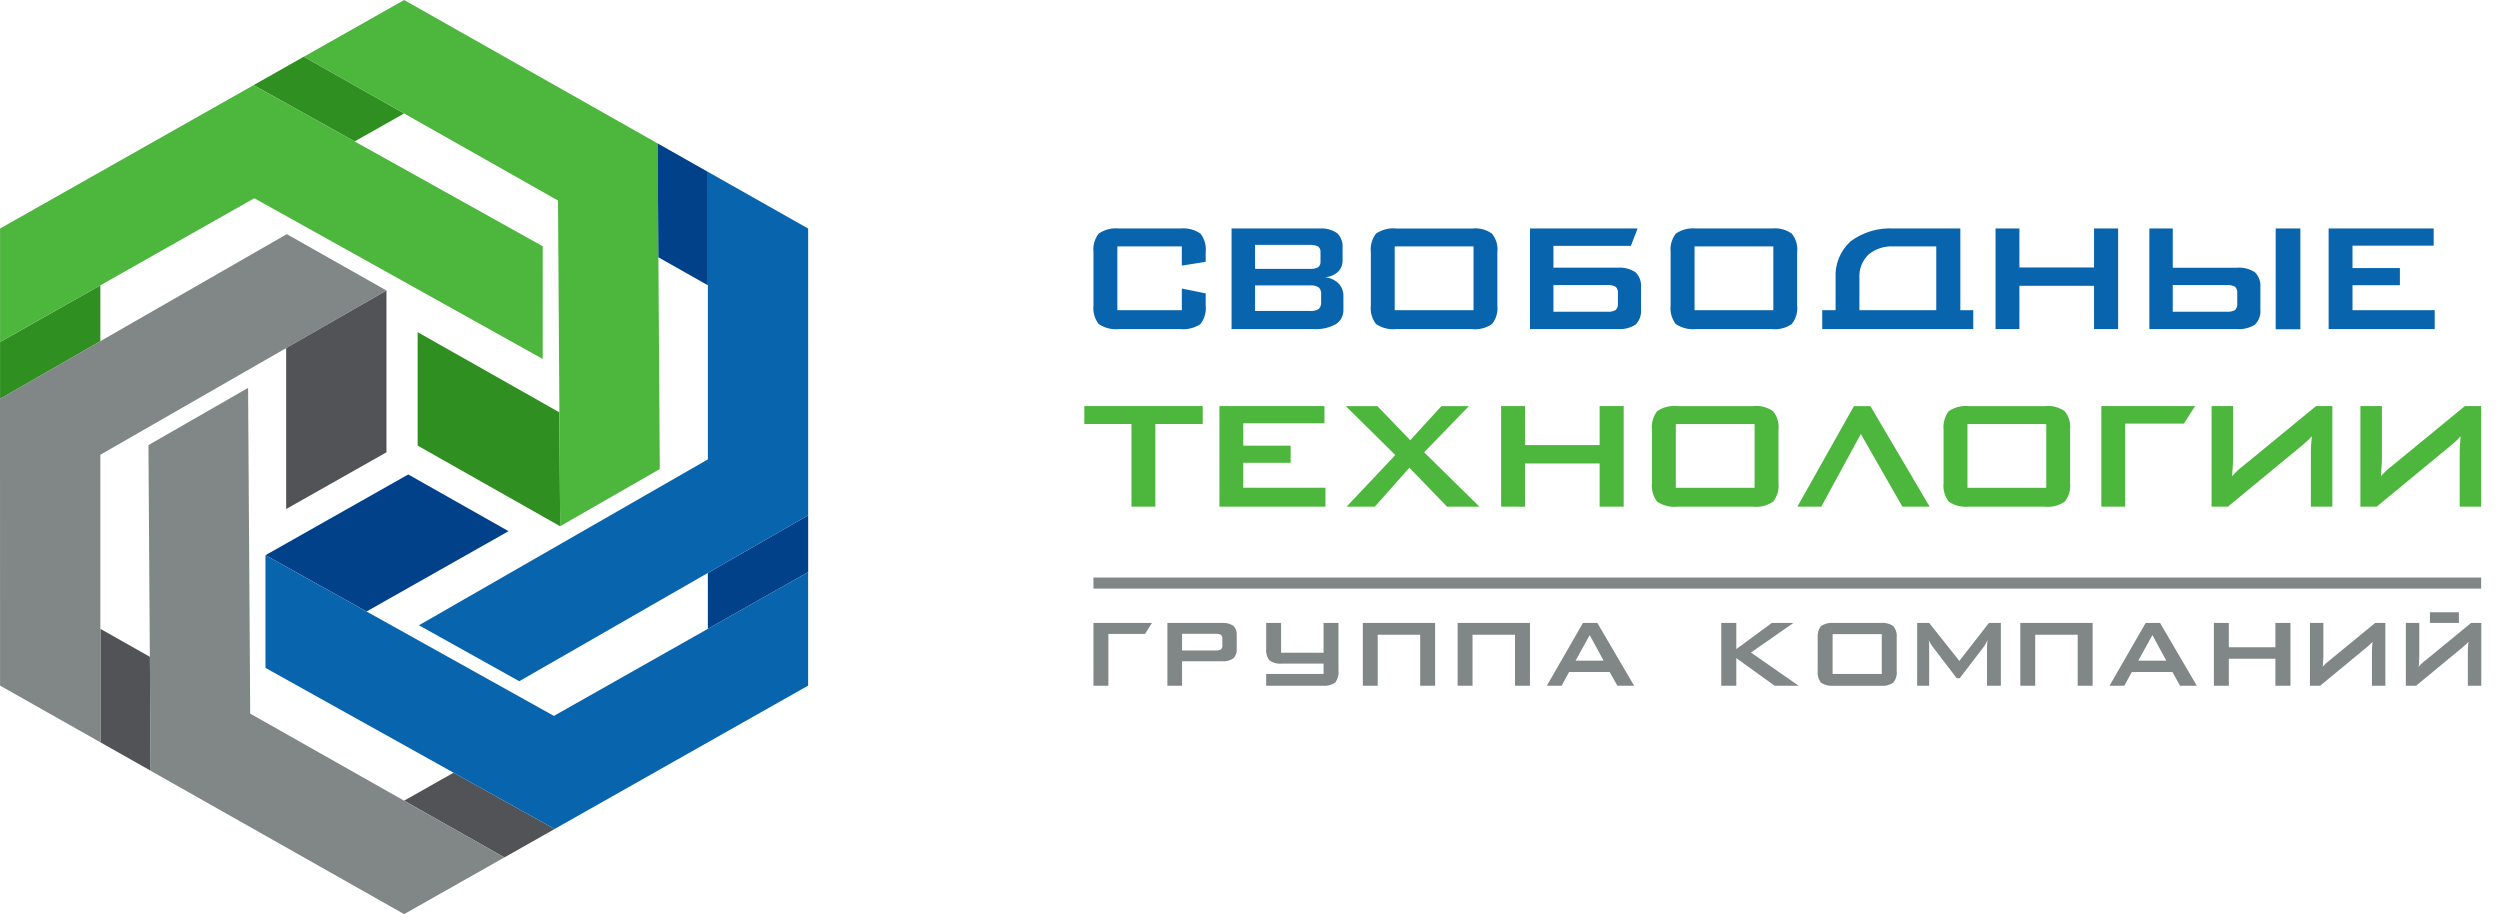
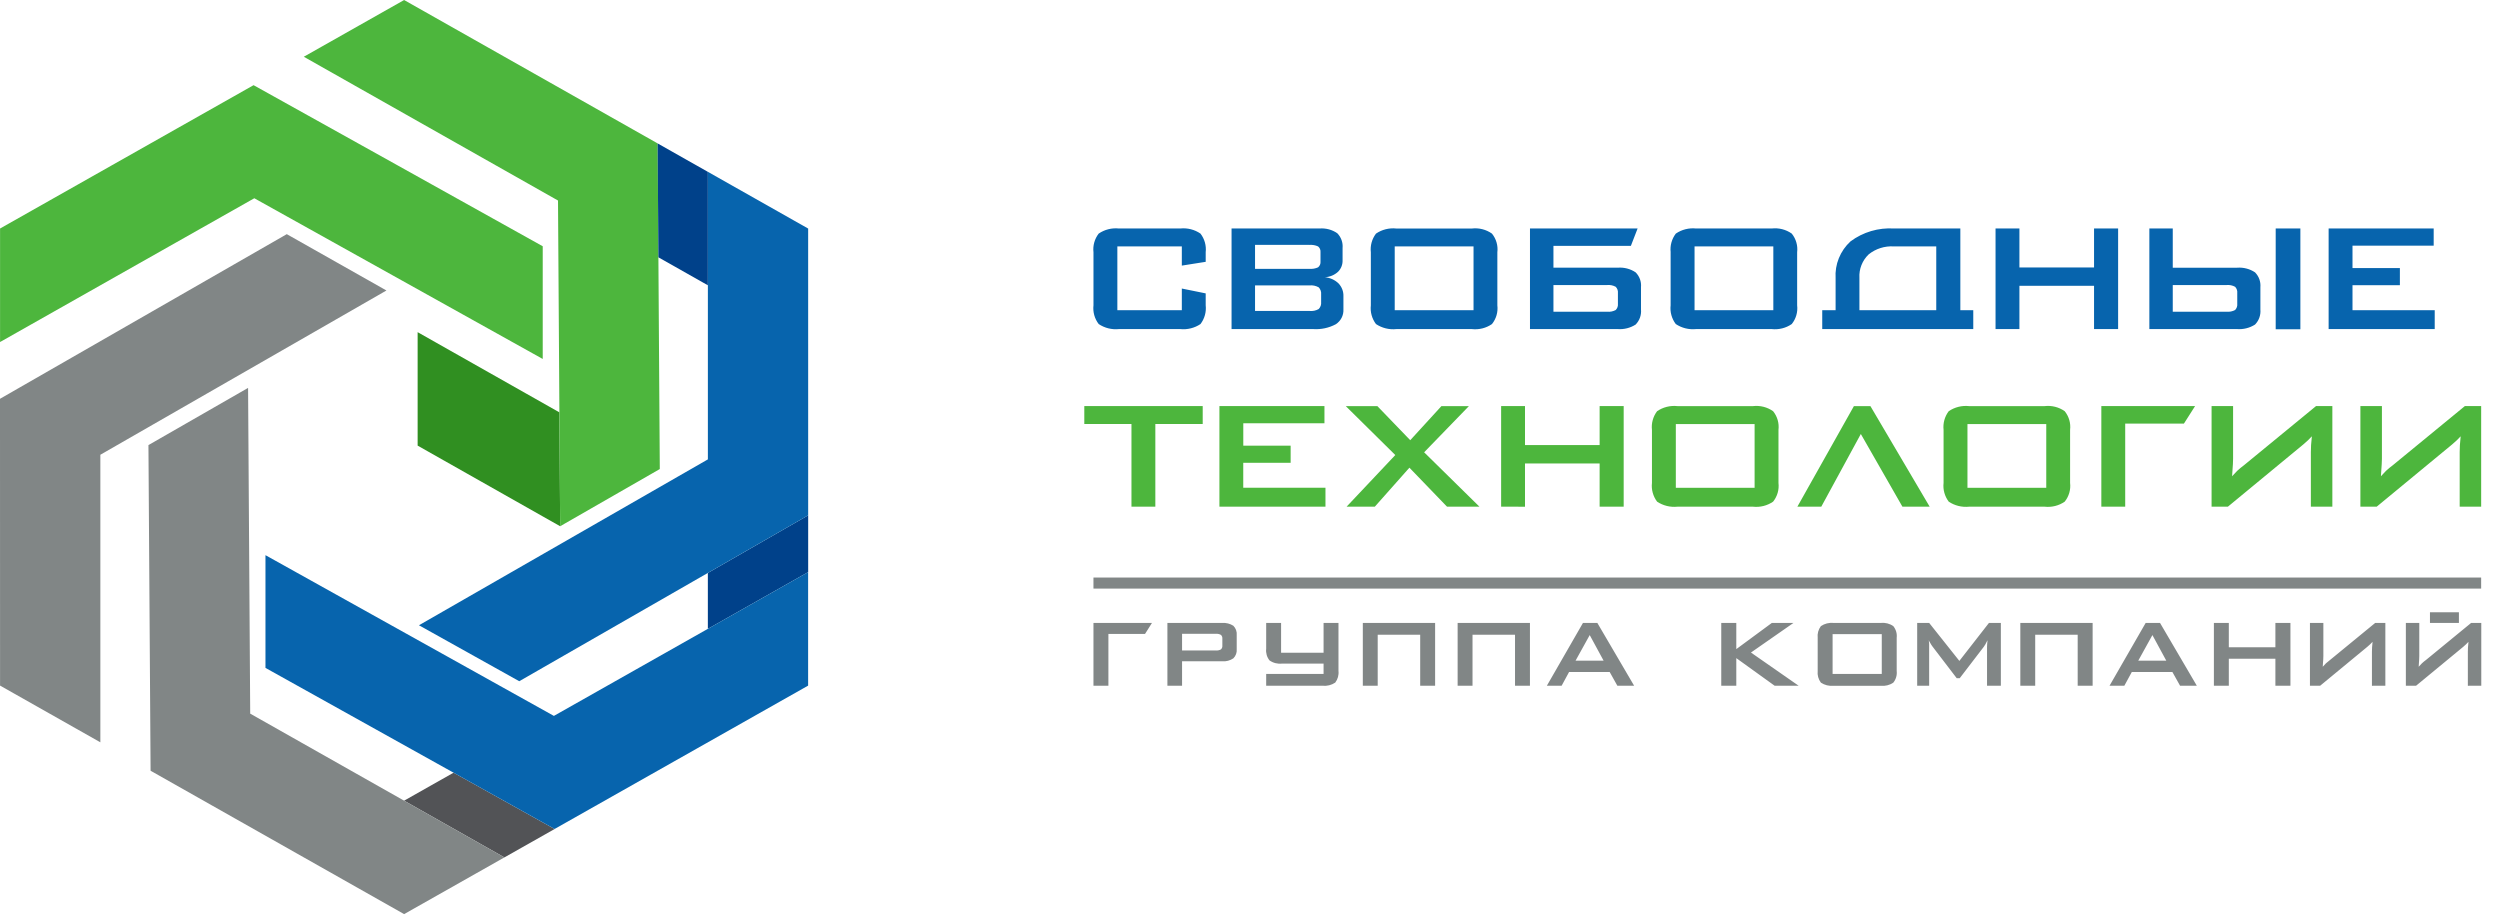
<svg xmlns="http://www.w3.org/2000/svg" width="133" height="49" viewBox="0 0 133 49" fill="none">
  <path fill-rule="evenodd" clip-rule="evenodd" d="M62.873 13.11H59.443V16.501H62.873V15.35L64.143 15.608V16.24C64.183 16.596 64.084 16.953 63.866 17.239C63.55 17.452 63.167 17.547 62.786 17.507H59.529C59.148 17.547 58.766 17.451 58.45 17.239C58.231 16.953 58.133 16.597 58.173 16.242V13.421C58.132 13.068 58.231 12.712 58.45 12.428C58.764 12.212 59.148 12.115 59.529 12.156H62.786C63.168 12.115 63.552 12.212 63.866 12.428C64.084 12.712 64.183 13.068 64.143 13.421V13.929L62.873 14.13V13.11ZM69.666 13.027H66.768V14.303H69.666C69.823 14.315 69.979 14.287 70.121 14.223C70.166 14.187 70.202 14.14 70.224 14.087C70.247 14.035 70.256 13.977 70.251 13.921V13.411C70.256 13.354 70.247 13.297 70.224 13.244C70.202 13.192 70.166 13.145 70.121 13.109C69.979 13.044 69.823 13.017 69.666 13.029V13.027ZM69.666 15.184H66.768V16.543H69.666C69.837 16.561 70.01 16.525 70.157 16.439C70.204 16.389 70.24 16.331 70.262 16.267C70.284 16.203 70.291 16.135 70.284 16.067V15.663C70.291 15.595 70.284 15.527 70.262 15.462C70.24 15.397 70.204 15.338 70.157 15.288C70.009 15.203 69.837 15.166 69.666 15.184ZM65.519 17.507V12.156H70.198C70.532 12.129 70.867 12.218 71.142 12.407C71.244 12.511 71.322 12.635 71.371 12.771C71.42 12.907 71.438 13.051 71.425 13.195V13.846C71.429 13.96 71.41 14.072 71.368 14.178C71.327 14.283 71.263 14.379 71.182 14.46C70.991 14.634 70.744 14.736 70.483 14.749C70.759 14.772 71.018 14.89 71.214 15.082C71.301 15.175 71.369 15.285 71.413 15.404C71.457 15.523 71.476 15.649 71.47 15.775V16.46C71.478 16.614 71.445 16.768 71.374 16.907C71.303 17.045 71.197 17.163 71.066 17.249C70.697 17.447 70.278 17.536 69.859 17.507L65.519 17.507ZM72.929 13.422C72.889 13.069 72.986 12.714 73.202 12.429C73.517 12.213 73.901 12.116 74.283 12.157H78.304C78.683 12.113 79.064 12.21 79.373 12.429C79.485 12.568 79.568 12.727 79.617 12.897C79.666 13.068 79.681 13.246 79.659 13.422V16.243C79.702 16.599 79.599 16.958 79.373 17.24C79.062 17.455 78.682 17.55 78.304 17.508H74.283C73.902 17.547 73.519 17.452 73.202 17.24C72.986 16.953 72.889 16.597 72.929 16.243V13.421V13.422ZM74.199 16.502H78.392V13.11H74.199V16.501V16.502ZM85.501 16.585H82.643V15.164H85.501C85.659 15.149 85.817 15.182 85.956 15.257C85.999 15.301 86.031 15.353 86.052 15.41C86.072 15.468 86.079 15.528 86.073 15.589V16.162C86.079 16.222 86.072 16.283 86.052 16.34C86.031 16.397 85.999 16.449 85.956 16.493C85.817 16.567 85.659 16.599 85.501 16.584L85.501 16.585ZM81.395 12.154V17.507H86.062C86.398 17.532 86.733 17.447 87.015 17.267C87.118 17.161 87.198 17.035 87.247 16.897C87.296 16.759 87.315 16.612 87.301 16.466V15.276C87.314 15.132 87.295 14.988 87.246 14.852C87.196 14.716 87.118 14.592 87.015 14.489C86.736 14.301 86.399 14.214 86.062 14.241H82.643V13.079H86.763L87.121 12.154H81.397H81.395ZM88.879 13.421C88.839 13.068 88.937 12.713 89.153 12.428C89.468 12.212 89.852 12.115 90.234 12.156H94.253C94.631 12.112 95.013 12.209 95.322 12.428C95.434 12.567 95.517 12.726 95.566 12.897C95.615 13.067 95.629 13.245 95.608 13.421V16.242C95.651 16.598 95.548 16.957 95.322 17.239C95.011 17.454 94.63 17.549 94.253 17.507H90.232C89.85 17.546 89.467 17.451 89.151 17.239C88.935 16.952 88.837 16.596 88.877 16.242V13.421H88.879ZM90.15 16.501H94.341V13.11H90.15V16.501ZM103.009 16.501H98.921V14.779C98.907 14.549 98.944 14.319 99.029 14.104C99.113 13.89 99.244 13.695 99.412 13.534C99.788 13.23 100.269 13.078 100.756 13.109H103.009V16.5V16.501ZM104.978 17.507V16.503H104.29V12.156H100.765C99.933 12.103 99.11 12.347 98.447 12.842C98.175 13.091 97.964 13.396 97.827 13.735C97.69 14.073 97.631 14.437 97.654 14.801V16.503H96.943V17.507H104.978ZM106.163 17.507V12.156H107.433V14.23H111.403V12.156H112.684V17.507H111.403V15.204H107.433V17.506L106.163 17.507ZM118.453 16.584H115.591V15.164H118.453C118.611 15.149 118.769 15.182 118.908 15.257C118.95 15.301 118.982 15.354 119.002 15.411C119.022 15.468 119.029 15.529 119.022 15.589V16.162C119.029 16.221 119.022 16.282 119.002 16.339C118.982 16.396 118.95 16.449 118.908 16.493C118.769 16.567 118.611 16.598 118.453 16.584ZM114.346 12.156V17.507H119.012C119.349 17.532 119.684 17.447 119.967 17.267C120.07 17.162 120.149 17.036 120.198 16.898C120.247 16.76 120.266 16.614 120.253 16.468V15.277C120.265 15.133 120.246 14.989 120.197 14.853C120.148 14.717 120.069 14.593 119.967 14.489C119.687 14.303 119.35 14.216 119.012 14.242H115.591V12.156H114.346ZM121.067 12.156H122.38V17.518H121.067V12.156ZM123.883 17.507V12.156H129.472V13.069H125.153V14.261H127.674V15.174H125.153V16.501H129.527V17.507H123.883Z" fill="#0764AD" />
  <path fill-rule="evenodd" clip-rule="evenodd" d="M61.464 22.558V26.955H60.194V22.558H57.685V21.604H63.984V22.558H61.464ZM64.873 26.955V21.604H70.461V22.517H66.143V23.709H68.662V24.622H66.141V25.948H70.515V26.955H64.873ZM71.639 26.955L74.23 24.208L71.595 21.605H73.276L75.025 23.419L76.684 21.605H78.146L75.764 24.062L78.707 26.956H76.982L74.981 24.881L73.14 26.956L71.639 26.955ZM79.86 26.955V21.604H81.13V23.678H85.1V21.604H86.38V26.955H85.1V24.655H81.13V26.957L79.86 26.955ZM87.884 22.87C87.844 22.517 87.942 22.162 88.157 21.876C88.472 21.66 88.857 21.564 89.239 21.605H93.26C93.638 21.561 94.019 21.658 94.329 21.876C94.555 22.157 94.658 22.515 94.615 22.87V25.691C94.657 26.047 94.555 26.406 94.329 26.688C94.018 26.902 93.637 26.998 93.26 26.956H89.239C88.857 26.995 88.474 26.9 88.157 26.688C87.942 26.401 87.844 26.045 87.884 25.691V22.869V22.87ZM89.154 25.95H93.345V22.559H89.154V25.95ZM99.506 21.605L102.659 26.956H101.209L98.996 23.088L96.892 26.956H95.62L98.628 21.605H99.506ZM103.398 22.87C103.359 22.517 103.456 22.162 103.672 21.876C103.987 21.661 104.371 21.564 104.753 21.605H108.774C109.152 21.561 109.534 21.658 109.843 21.876C110.069 22.157 110.172 22.515 110.129 22.87V25.691C110.172 26.047 110.069 26.406 109.843 26.688C109.532 26.903 109.152 26.998 108.774 26.956H104.753C104.372 26.995 103.988 26.9 103.672 26.688C103.456 26.401 103.358 26.045 103.398 25.691V22.869V22.87ZM104.669 25.95H108.861V22.559H104.669V25.95ZM111.791 26.956V21.604H116.778L116.184 22.537H113.061V26.955L111.791 26.956ZM124.081 26.956V21.604H123.212L119.37 24.758C119.248 24.848 119.131 24.944 119.021 25.047C118.939 25.127 118.848 25.225 118.748 25.337C118.754 25.228 118.761 25.113 118.77 24.984C118.779 24.856 118.784 24.765 118.79 24.704C118.797 24.622 118.8 24.525 118.8 24.414V21.604H117.656V26.955H118.524L122.536 23.644C122.651 23.548 122.736 23.472 122.79 23.418C122.875 23.336 122.942 23.266 122.991 23.211C122.988 23.272 122.981 23.353 122.97 23.451C122.959 23.55 122.952 23.628 122.949 23.678C122.942 23.78 122.938 23.908 122.938 24.06V26.953L124.081 26.956ZM131.998 26.956V21.604H131.13L127.288 24.758C127.166 24.848 127.049 24.944 126.938 25.047C126.856 25.127 126.765 25.225 126.665 25.337C126.671 25.228 126.679 25.113 126.688 24.984C126.697 24.856 126.702 24.765 126.707 24.704C126.714 24.622 126.718 24.525 126.718 24.414V21.604H125.573V26.955H126.441L130.453 23.644C130.568 23.548 130.653 23.472 130.707 23.418C130.791 23.336 130.859 23.266 130.908 23.211C130.905 23.272 130.898 23.353 130.887 23.451C130.877 23.55 130.869 23.628 130.866 23.678C130.859 23.78 130.855 23.908 130.855 24.06V26.953L131.998 26.956Z" fill="#4DB63D" />
-   <path fill-rule="evenodd" clip-rule="evenodd" d="M5.339 15.178V18.152C3.622 19.139 1.87 20.146 0.003 21.217V18.196L5.339 15.178Z" fill="#308F21" />
-   <path fill-rule="evenodd" clip-rule="evenodd" d="M21.498 6.036L18.866 7.524L13.49 4.529L16.162 3.017L21.498 6.036Z" fill="#308F21" />
  <path fill-rule="evenodd" clip-rule="evenodd" d="M21.498 42.596L24.13 41.107L29.506 44.103L26.834 45.614L21.498 42.596Z" fill="#525356" />
-   <path fill-rule="evenodd" clip-rule="evenodd" d="M5.341 39.491V33.455L7.975 34.945L8.014 41.002L5.341 39.491Z" fill="#525356" />
  <path fill-rule="evenodd" clip-rule="evenodd" d="M42.995 30.436V27.415C41.128 28.487 39.375 29.493 37.658 30.48V33.454L42.995 30.436Z" fill="#00418A" />
  <path fill-rule="evenodd" clip-rule="evenodd" d="M22.218 23.707L29.8 27.996L29.759 21.937L22.218 17.671V23.707Z" fill="#308F21" />
-   <path fill-rule="evenodd" clip-rule="evenodd" d="M21.718 25.241L14.125 29.535L19.501 32.531L27.054 28.259L21.718 25.241Z" fill="#00418A" />
  <path fill-rule="evenodd" clip-rule="evenodd" d="M21.499 48.631L8.011 41.003C7.975 34.861 7.937 29.805 7.897 23.679L13.198 20.636L13.311 37.965L26.834 45.614L21.499 48.631ZM0.003 36.473L5.339 39.491V24.193L17.9 16.981L20.558 15.454L15.257 12.457C9.861 15.55 5.408 18.11 0 21.216L0.003 36.473Z" fill="#818686" />
  <path fill-rule="evenodd" clip-rule="evenodd" d="M42.994 36.474L29.504 44.102L14.123 35.532V29.535L29.467 38.086L42.992 30.437V36.475L42.994 36.474ZM42.994 12.159L37.659 9.141V24.439L22.288 33.264L27.624 36.241C33.074 33.117 37.549 30.544 42.995 27.416L42.994 12.159Z" fill="#0764AD" />
  <path fill-rule="evenodd" clip-rule="evenodd" d="M21.497 0L34.987 7.63L35.101 24.953L29.8 27.996L29.686 10.668L16.162 3.019L21.497 0.002V0ZM0.003 12.157V18.196L13.529 10.547L28.873 19.097V13.101C23.436 10.065 18.942 7.569 13.49 4.531L0.003 12.157Z" fill="#4DB63D" />
  <path fill-rule="evenodd" clip-rule="evenodd" d="M37.658 15.177V9.142L34.986 7.63L35.027 13.689L37.658 15.177Z" fill="#00418A" />
-   <path fill-rule="evenodd" clip-rule="evenodd" d="M20.56 24.062V15.456L15.224 18.518V27.08L20.56 24.062Z" fill="#525356" />
  <path fill-rule="evenodd" clip-rule="evenodd" d="M58.172 36.482V33.141H61.284L60.916 33.724H58.967V36.482H58.172ZM64.67 33.718H62.886V34.605H64.67C64.769 34.615 64.869 34.595 64.956 34.547C64.983 34.52 65.004 34.487 65.016 34.452C65.029 34.416 65.033 34.377 65.029 34.34V33.984C65.033 33.946 65.029 33.908 65.016 33.872C65.004 33.837 64.983 33.804 64.956 33.777C64.869 33.729 64.769 33.709 64.67 33.718ZM62.106 36.482V33.141H65.019C65.229 33.125 65.439 33.178 65.615 33.291C65.68 33.356 65.729 33.435 65.76 33.521C65.791 33.606 65.802 33.698 65.793 33.788V34.533C65.802 34.623 65.79 34.713 65.759 34.798C65.728 34.883 65.678 34.96 65.614 35.024C65.44 35.142 65.23 35.198 65.019 35.181H62.886V36.482H62.106ZM67.361 36.482V35.854H70.414V35.303H68.207C67.97 35.331 67.732 35.27 67.538 35.134C67.398 34.958 67.335 34.735 67.361 34.514V33.141H68.154V34.727H70.414V33.141H71.207V35.692C71.232 35.913 71.17 36.136 71.034 36.315C70.837 36.447 70.598 36.506 70.36 36.482H67.361ZM73.294 36.482V33.769H75.554V36.482H76.348V33.141H72.502V36.482H73.294ZM78.338 36.482V33.769H80.599V36.482H81.393V33.141H77.546V36.482H78.338ZM83.819 35.148H85.312L84.573 33.786L83.819 35.148ZM82.292 36.482L84.213 33.141H84.979L86.936 36.482H86.044L85.635 35.75H83.475L83.078 36.482H82.292ZM91.571 36.482V33.141H92.371V34.533L94.26 33.141H95.411L93.151 34.715L95.689 36.482H94.412L92.371 35.012V36.482H91.571ZM96.701 33.931C96.676 33.711 96.737 33.489 96.871 33.31C97.068 33.176 97.308 33.115 97.546 33.141H100.056C100.293 33.114 100.531 33.174 100.724 33.31C100.794 33.397 100.846 33.497 100.877 33.603C100.908 33.71 100.917 33.821 100.904 33.931V35.693C100.93 35.916 100.866 36.14 100.724 36.316C100.53 36.45 100.292 36.509 100.056 36.483H97.546C97.308 36.507 97.069 36.448 96.871 36.316C96.737 36.136 96.676 35.914 96.701 35.693V33.931ZM97.494 35.853H100.11V33.736H97.494V35.853ZM101.994 36.481V33.141H102.633L104.238 35.16L105.811 33.141H106.446V36.482H105.71V34.415C105.71 34.366 105.712 34.316 105.717 34.267C105.723 34.216 105.729 34.147 105.736 34.06C105.715 34.1 105.695 34.137 105.676 34.174C105.658 34.211 105.641 34.244 105.625 34.274C105.6 34.322 105.57 34.367 105.537 34.41L104.257 36.08H104.097L102.816 34.404C102.772 34.346 102.732 34.285 102.697 34.221C102.663 34.171 102.634 34.117 102.611 34.061C102.618 34.131 102.624 34.196 102.631 34.255V36.482L101.994 36.481ZM108.273 36.481V33.768H110.533V36.481H111.328V33.141H107.481V36.482L108.273 36.481ZM113.755 35.148H115.247L114.508 33.786L113.755 35.148ZM112.227 36.481L114.149 33.141H114.914L116.871 36.481H115.98L115.571 35.75H113.412L113.015 36.481H112.227ZM117.779 36.481V33.141H118.573V34.436H121.051V33.141H121.851V36.482H121.051V35.044H118.573V36.482L117.779 36.481ZM126.901 36.481V33.141H126.359L123.959 35.11C123.883 35.166 123.81 35.227 123.74 35.29C123.69 35.34 123.633 35.402 123.57 35.472C123.574 35.404 123.579 35.331 123.584 35.251C123.59 35.171 123.593 35.114 123.597 35.077C123.601 35.025 123.603 34.965 123.603 34.895V33.141H122.889V36.482H123.431L125.936 34.415C126.008 34.355 126.06 34.307 126.094 34.274C126.149 34.222 126.191 34.179 126.22 34.145C126.218 34.182 126.213 34.233 126.207 34.295C126.2 34.358 126.196 34.406 126.194 34.437C126.189 34.501 126.187 34.581 126.187 34.677V36.483L126.901 36.481ZM132.004 36.481V33.141H131.462L129.063 35.11C128.986 35.166 128.914 35.226 128.845 35.29C128.794 35.34 128.737 35.402 128.674 35.472C128.678 35.404 128.683 35.331 128.688 35.251C128.694 35.171 128.697 35.114 128.7 35.077C128.704 35.025 128.706 34.965 128.706 34.895V33.141H127.992V36.482H128.534L131.039 34.415C131.11 34.355 131.163 34.307 131.196 34.274C131.251 34.222 131.293 34.179 131.322 34.145C131.322 34.182 131.316 34.233 131.31 34.295C131.303 34.358 131.299 34.406 131.296 34.437C131.292 34.501 131.29 34.581 131.29 34.677V36.483L132.004 36.481ZM129.274 33.141V32.571H130.814V33.141H129.274Z" fill="#818686" />
  <path d="M131.997 30.725H58.172V31.313H131.997V30.725Z" fill="#818686" />
</svg>